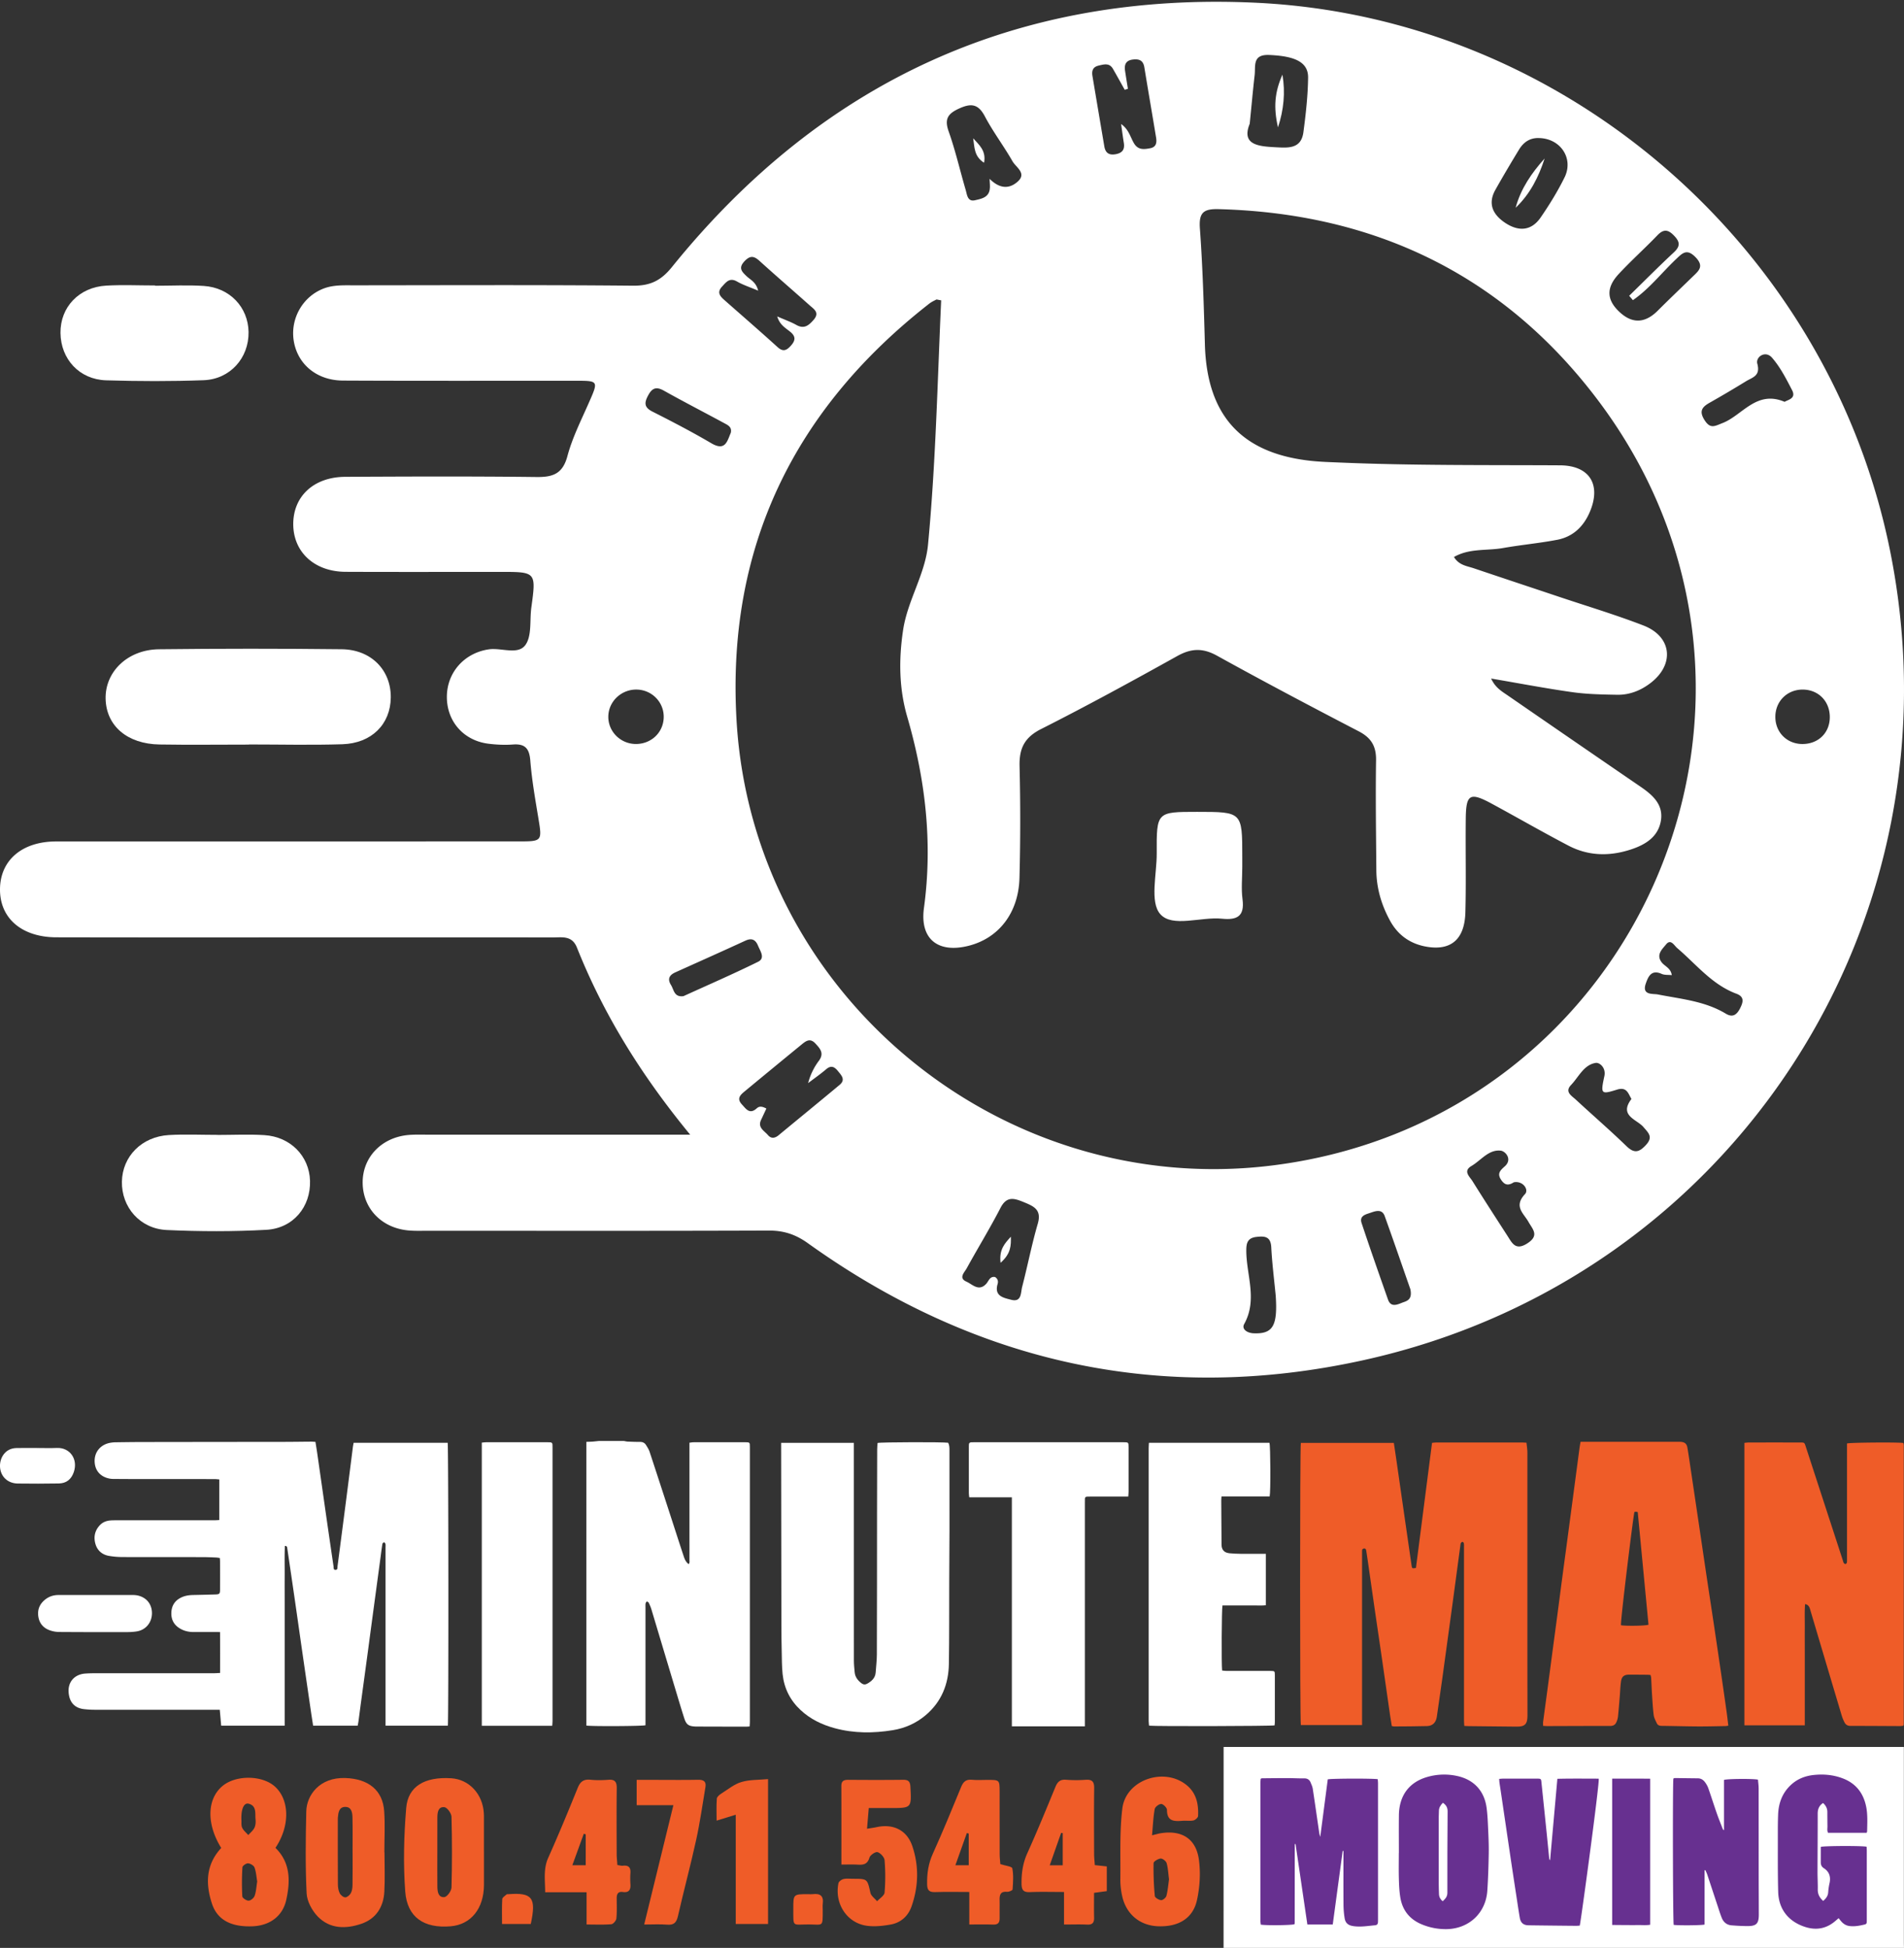
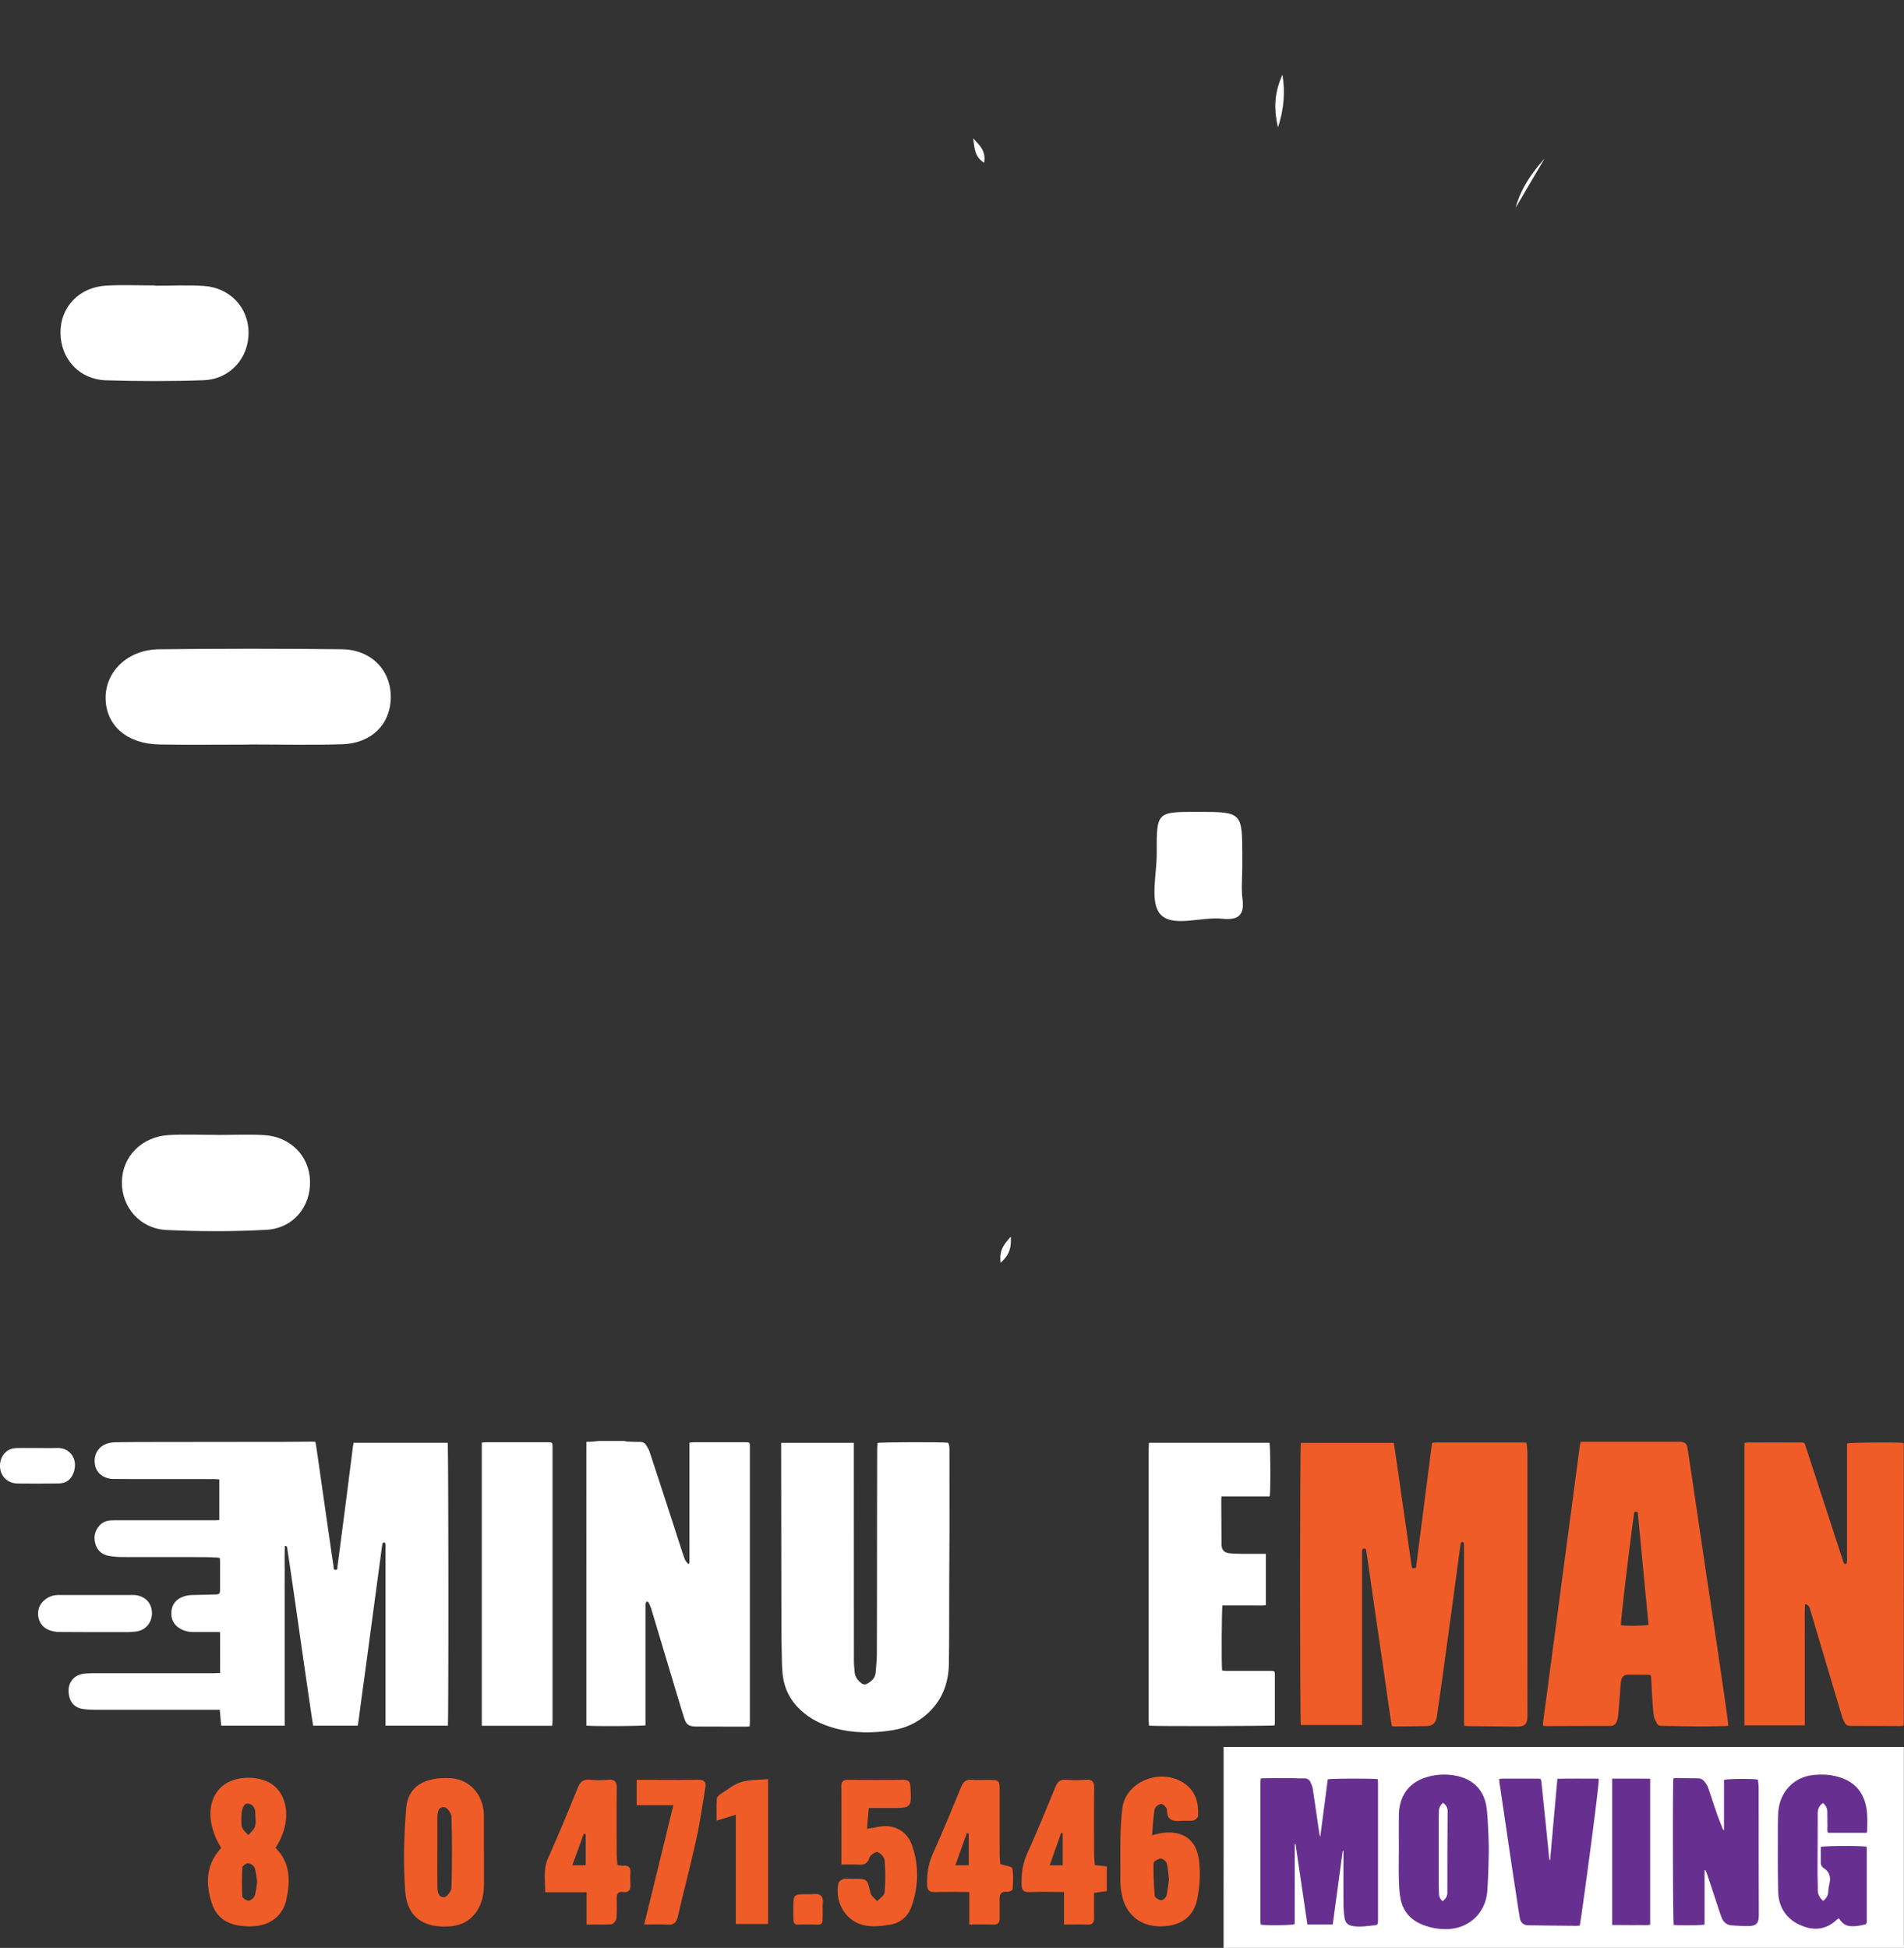
<svg xmlns="http://www.w3.org/2000/svg" id="Layer_1" data-name="Layer 1" viewBox="0 0 4995.09 5110.71">
  <rect x="0" y="0" width="4995.09" height="5110.71" fill="#333333" stroke="none" />
  <defs>
    <style>.cls-1{fill:none;}.cls-2{clip-path:url(#clip-path);}.cls-3{fill:#fff;}.cls-4{fill:#ef5c28;}.cls-5{fill:#673090;}</style>
    <clipPath id="clip-path">
      <rect class="cls-1" y="3780.71" width="4995.08" height="1330" />
    </clipPath>
  </defs>
  <g class="cls-2">
    <path class="cls-3" d="M1636.77,3780.71c3.53.56,7,1.48,10.59,1.63,10.65.44,21.3.83,32,.78,6.66,0,11.85,2.49,15.24,7.86,3.7,5.85,7.58,11.89,9.72,18.39q36.35,110.51,72.14,221.19c5.87,18.05,11.7,36.11,17.73,54.09,2.42,7.25,5.66,14.1,12.36,19.14,3.36-3.39,2.21-7.21,2.23-10.61.1-25.33,0-50.66,0-76v-232c4.2-.43,7.68-1.11,11.16-1.11q68-.1,135.92,0c2,0,4,.1,6,.24,3.1.21,5,1.82,5.12,5,.16,3,.27,6,.27,9q0,359.44,0,718.91c0,3.92-.39,7.83-.64,12.52-4,.21-7.19.54-10.41.54q-64-.12-127.92-.31c-2,0-4-.09-6-.2-15.88-.95-21.94-5.37-27.08-21.34-6.93-21.54-13.42-43.23-19.93-64.9q-33.18-110.46-66.29-220.93a124.17,124.17,0,0,0-7.08-17.54c-.77-1.62-3.38-2.35-5.15-3.49-1.08,1.83-2.8,3.57-3.09,5.53-.53,3.59-.26,7.31-.26,11q0,147.49,0,295v13.43c-8.36,2.54-143.15,3.08-155.11.85V3783c5.56-.22,10.76-.28,16-.65,5.54-.4,11.06-1.09,16.58-1.66Z" />
    <path class="cls-3" d="M577.36,4389.34c.06-35.93.12-71-.08-107.35H565c-19,0-38,0-57,0-11.83,0-23.22-2.31-33.67-8-16.7-9.07-25.35-23-24.8-42.3s9.55-32.8,27-40.82c9.89-4.54,20.35-5.88,31.11-6.07,19-.34,37.94-.85,56.91-1.38,11.26-.31,12.71-1.76,12.74-12.89q.09-36.5,0-73c0-2.95-.32-5.9-.55-9.71a80.41,80.41,0,0,0-8.89-1.34c-12-.48-24-1.06-35.94-1.08-69.63-.09-139.26.1-208.89-.18a211.43,211.43,0,0,1-37.71-3.15c-17.71-3.29-30.2-14.17-35.1-31.77-5.07-18.25-1.32-35,12.09-49,7.52-7.81,17.15-11.34,27.75-12.11,6.3-.46,12.65-.39,19-.39q126.42,0,252.86,0c4.23,0,8.46-.38,13.35-.62v-106.6c-4.18-.32-8.33-.9-12.47-.91q-95.94-.08-191.89-.05c-24.32,0-48.64-.17-73-.32a55.72,55.72,0,0,1-8.95-.62c-25.5-4.31-40.59-21.66-40.7-46.63-.1-24.4,16.17-43.25,41.36-47.65a87.74,87.74,0,0,1,13.92-1.25c23.31-.33,46.62-.65,69.93-.69q184.4-.27,368.79-.43c24.64,0,49.29-.42,73.93-.58,3.57,0,7.15.34,11.37.55,1.61,10.17,3.22,19.62,4.58,29.1q11.43,79.59,22.76,159.2,9.94,69.21,20.13,138.38c.51,3.43-.63,9.39,5.14,9.27,6.25-.13,4.87-6.07,5.39-10.05q10.77-82.2,21.39-164.42,9.5-73.82,18.79-147.64c.46-3.6,1.25-7.16,2-11.33h246.75c2.09,7.41,2.56,730.49.42,742.16H1011.49v-12.9q0-227,0-454c0-3.33.39-6.75-.24-10-.34-1.75-2.44-3.15-3.75-4.7-1.47,1.46-4,2.75-4.23,4.41-1.79,10.84-3.08,21.76-4.54,32.64q-8.69,64.35-17.36,128.68-8.45,62.86-16.83,125.73-8.53,63.36-17.21,126.69c-2.33,17.16-4.49,34.34-6.8,51.5-.53,3.9-1.38,7.75-2.16,12H821.46c-1.91-12.46-3.84-24.57-5.61-36.7Q805,4417,794.29,4342.83c-7-48.44-13.82-96.9-20.83-145.33q-9.72-67.22-19.68-134.4c-.45-3.1,0-6.91-6.34-7.13-1.35,26.35-.41,52.43-.59,78.49s0,52,0,78v315.28H580.28c-1.2-13.55-2.39-27-3.7-41.74H563.3q-157.9,0-315.82-.07c-8.64,0-17.31-.62-25.91-1.49-29.19-3-39.49-21.77-41.47-43.25-2.58-28,15.32-48.26,43.44-50.25,7.63-.54,15.29-.82,22.94-.83q157.41-.08,314.82-.06c4.9,0,9.81-.42,16.06-.7" />
    <path class="cls-4" d="M3573.18,4526.06H3412.7c-2.56-8.87-2.57-731.49,0-740.34h244c2.21,14.86,4.41,29.27,6.49,43.69q7.47,51.9,14.88,103.8,7.53,52.38,15.11,104.77c3.37,23.39,6.67,46.79,10.14,70.17,1.06,7.11,1.65,7.28,11.37,5.66q21-163.23,42.2-328.17c3.9-.37,7.41-1,10.92-1q112.92-.09,225.85,0c3.28,0,6.55.33,11,.57.81,7.27,1.78,14.1,2.28,21,.36,5,.1,10,.1,15q0,258.47,0,516.93,0,78,.2,156c0,2.67,0,5.34,0,8-.12,21.5-6.93,28.23-28.12,28q-62.94-.67-125.87-1.29c-3.61,0-7.21-.31-11.74-.52-.29-5.2-.77-9.76-.78-14.31q-.06-227.47,0-454.94c0-3.34.27-6.74-.34-10-.29-1.51-2.28-3.61-3.66-3.74s-3.23,1.69-4.2,3.12c-.87,1.27-.9,3.16-1.12,4.8q-10.23,76.2-20.45,152.42-13.56,99.94-27.35,199.87c-4.56,33-9.37,65.9-14.16,98.84-2.18,14.93-10.92,23.87-25.59,24.29-28.94.81-57.91.78-86.87,1-1.59,0-3.19-.58-5.66-1.06-1.48-9.16-3.07-18.25-4.39-27.37q-11.4-79.08-22.7-158.16c-5.62-38.87-11.47-77.71-17.11-116.58q-9.53-65.73-18.86-131.47c-1.23-8.56-2.59-17.11-3.86-25.67-.51-3.49-1.33-6.87-5.8-6.61-4.18.24-5.47,3.08-5.31,6.95.13,3,0,6,0,9v447.34Z" />
    <path class="cls-3" d="M2049.3,3785.68h190.77v13.2q0,278.94.09,557.88c0,10.3,1.08,20.61,2.05,30.87,1.18,12.48,8.28,21.47,17.89,28.81,4.75,3.62,9.71,4,14.92,1.12,11.82-6.59,21.26-15,22.29-29.7,1.08-15.6,3-31.2,3.09-46.81q.53-183.45.45-366.91.09-86,.37-172c0-5.55.72-11.09,1.07-16.22,9.08-2.32,174.09-2.66,185.2-.55,3.28,6,3.37,13.13,3.38,20q.23,106,.06,212c-.07,45-.5,90-.67,134.94-.27,71,.25,142-.89,212.94-.85,53.33-19.22,99.69-60.91,134.92-25,21.15-54.23,34.12-86.26,39.31-51,8.27-102.16,8.47-152.53-5.26-33.17-9-63.6-23.63-89.11-47.29-27.52-25.53-43.46-57.18-47.39-94.28-2.2-20.8-1.92-41.88-2.42-62.84s-.76-42-.79-63q-.4-233.94-.66-467.88v-13.26" />
    <path class="cls-4" d="M4734.8,4526.78c-53.54.06-105.6,0-158.38,0V3785.66c3.77-.35,7.59-1,11.4-1q67.45-.1,134.91,0c11.12,0,11.12.07,14.54,10.58q48.57,149,97.13,298c.83,2.53,1.29,5.28,2.63,7.51.84,1.4,3.07,2.89,4.51,2.74s3.36-2.21,3.64-3.69c.62-3.23.38-6.63.39-10q0-145,0-289.94v-12.61c7.74-2.56,129.24-3.5,147-1.41.29.27.55.48.77.72s.53.5.57.78a35.92,35.92,0,0,1,.56,4.94q0,365.93-.12,731.85a17.62,17.62,0,0,1-1,3.66,67.67,67.67,0,0,1-8.39.94c-43.29-.15-86.59-.58-129.89-.45-7.79,0-12.86-2.93-16.08-9.34a109.45,109.45,0,0,1-7.19-17.46q-41-137.27-81.74-274.6a80.29,80.29,0,0,0-2.7-8.56c-2-4.68-5-8.45-11.77-9.63-1.64,21.43-.57,42.25-.77,63-.19,21,0,42,0,63v192.06" />
    <path class="cls-4" d="M4146.6,3782.83h255.47c2.33,0,4.66-.05,7,.1,10.54.68,16,4.86,17.81,15.39,3.65,21.65,6.7,43.41,9.94,65.13q9.64,64.7,19.23,129.39,10.47,70.62,20.91,141.24c6.34,42.47,12.87,84.9,19.22,127.37q9.45,63.2,18.68,126.43,7.65,52.36,15,104.77c1.61,11.45,2.84,22.95,4.32,35.07-3.44.43-6,1-8.55,1-24,.39-47.93,1.06-71.89.92-31.63-.19-63.25-1.14-94.87-1.49-5.66-.06-10-1.9-12.28-6.8-3.2-6.88-7.21-13.9-8.15-21.21-2.31-17.81-3.21-35.8-4.39-53.74-1-14.62-1.45-29.28-2.29-43.9-.15-2.54-1-5-1.56-7.81-3.32-.24-5.93-.58-8.55-.61q-23.49-.22-47-.32c-14,0-20.32,4.82-22.19,18.89-1.71,12.84-2.06,25.87-3.12,38.8-1.46,17.59-2.82,35.18-4.67,52.73a48.63,48.63,0,0,1-4.07,14.24c-3.07,7-8.34,10-16.57,10-54.62-.17-109.24.18-163.87.31-3.58,0-7.17-.34-11.85-.58,0-3.89-.36-7.13,0-10.26,3.55-27.06,7.27-54.1,10.88-81.16q6.47-48.49,12.84-97,6.59-49.49,13.21-99c4.32-32.66,8.52-65.34,12.85-98,4.24-32,8.6-64,12.87-96q7.53-56.42,15-112.85,6.49-49,13-98c1.7-12.86,3.36-25.74,5.12-38.6.59-4.27,1.43-8.5,2.46-14.5M4287.83,3967c-3.2,12-37.19,288.55-35.25,297.12,12,2.32,64.29,1.69,72.2-1.3q-14.08-147.48-28.24-295.62a34.43,34.43,0,0,0-5.07-.87,19.27,19.27,0,0,0-3.64.67" />
    <path class="cls-3" d="M3204.56,3926.31c-.29,4.94-.66,8.2-.64,11.46q.3,57.45.74,114.92c.12,13.68,7.12,21.3,21.09,22.63,9.6.92,19.27,1.31,28.92,1.43,18.31.21,36.64.06,55,.06h11.29v134.88c-9.38,1.27-19,.45-28.46.59s-19.31,0-29,0h-56.37c-2.22,8.55-2.87,154.91-.93,170.74,3.88.32,8,1,12.18,1q53.46.12,106.92,0c2.67,0,5.33,0,8,0,10.85.18,11.21.41,11.23,11.36q.09,61,0,122c0,3.24-.44,6.49-.66,9.47-8.11,2.06-313.36,2.76-329.31.8-.35-3.86-1-8-1.06-12.13-.09-31.66,0-63.32,0-95q0-309.91,0-619.85c0-4.88.42-9.76.67-15.24h316.17c2.73,7.44,3.39,128,.55,140.83h-126.3Z" />
-     <path class="cls-3" d="M2846.07,4529.4H2654.59V3928.6H2542.81c-.44-4.44-1.08-7.94-1.08-11.43q-.11-60.48,0-121c0-2,.09-4,.14-6,.1-4.14,2.4-5.95,6.35-6,2.33,0,4.66-.13,7-.13q195.84,0,391.7,0c13.8,0,13.85.05,13.86,13.75q0,58,0,116c0,3.87-.52,7.75-.89,12.81h-100.5q-4,0-8,.16c-3.79.15-5.15,2.51-5.18,6,0,3.67-.08,7.33-.08,11V4529.4Z" />
    <path class="cls-3" d="M1448.68,4527.94H1264V3785c3.76-.34,7.28-.92,10.8-.92q81.43-.09,162.88,0c2,0,4,.09,6,.18,3.55.16,5.52,2,5.67,5.58.11,2.67.19,5.33.19,8q0,358.92,0,717.84c0,3.89-.49,7.78-.79,12.26" />
    <path class="cls-3" d="M250.42,4184.82q49,0,97.9.05a60.85,60.85,0,0,1,11.92,1c23.77,4.83,38.36,22.67,38.41,46.63.05,23.79-15.5,43.53-38.83,47.62-10.73,1.88-21.85,2.09-32.79,2.11q-85.93.14-171.86-.4a76.94,76.94,0,0,1-22.52-3.69c-18-5.73-29.37-18.12-32.13-37.08s4.29-34,19.37-45.36c9.87-7.42,21.25-10.85,33.63-10.86l49,0h47.93" />
    <path class="cls-3" d="M99.16,3799.12c16.63,0,33.29.62,49.89-.13,33.91-1.55,56.45,29.06,44.46,63.63-6.51,18.77-19.3,29.23-39.37,29.54-35.94.54-71.9.73-107.84.16C20.1,3891.91,1.13,3873.9,0,3848c-.91-21.65,12.42-48.12,43.23-48.79,18.62-.4,37.26-.07,55.89-.07" />
    <rect class="cls-5" x="3242.85" y="4616.69" width="1719.36" height="460.8" />
    <path class="cls-3" d="M3210,5110.71q0-116.47.1-233,0-140.47,0-280.95v-13.33H4994.76v13.34q0,250,0,499.92c0,4.66.21,9.32.32,14Zm219.78-61.4h66.65c8.74-64.75,17.39-128.89,26.05-193l2,.13v10.73c0,43.32-.2,86.64.14,129.95a228.67,228.67,0,0,0,3,35.74c2.13,12.8,9.34,18.6,22.34,20.63,19.36,3,38.49-.46,57.67-2.16,4.55-.4,7.25-3.06,7.4-7.86.06-2,.16-4,.16-6q0-179.43,0-358.86c0-3.57-.46-7.14-.69-10.44-10.38-2.28-122.39-2-131.14.37-6.54,50-13.13,100.39-19.71,150.8a74.36,74.36,0,0,1-3.3-14.76c-5.42-37.21-10.7-74.45-16.39-111.62-.84-5.47-3.4-10.74-5.51-16-3.06-7.55-8.47-11.13-17-11-14.3.2-28.62-.72-42.93-.74-22.62,0-45.24.28-67.86.51-.9,0-1.8.65-3.32,1.23-.21,3.14-.62,6.4-.62,9.66q0,181.43,0,362.86c0,3.5.6,7,.89,10.2,16.88,2.51,81.66,1.56,88.28-1.1a6.61,6.61,0,0,0,.36-.93,8.89,8.89,0,0,0,.35-1.95q.09-102.47.15-204.92a10.09,10.09,0,0,1,.23-2,1,1,0,0,1,.52-.64,4.38,4.38,0,0,1,1.34.17c10.29,69.93,20.59,140,31,211m240-187.47h-.09c0,22.65-.47,45.31.15,67.95.45,16.28,1.17,32.71,3.83,48.72,5.69,34.21,25.19,58.07,57.57,71a163,163,0,0,0,63.35,12c58.95-.85,103.41-42.14,107.31-101,2.16-32.56,3.14-65.22,3.7-97.85.37-21.63-.63-43.3-1.62-64.92-.83-18.29-1.58-36.66-4-54.76-6-44.14-33.08-73.4-76.28-83.09a158.59,158.59,0,0,0-79,2.25c-47,13.36-74.21,47.89-74.78,100.82-.36,33-.07,66-.07,99m802,45,2.1-.28c1.69,3.94,3.66,7.79,5,11.84,9.37,28.09,18.58,56.24,27.91,84.35,3.24,9.78,6.29,19.66,10.14,29.2,4.59,11.39,13.21,18.48,25.66,19.45,13.91,1.09,27.89,1.9,41.84,1.94,23.22.08,29.63-6.61,29.6-29.85,0-35.66-.27-71.32-.3-107q-.07-112-.1-224c0-7.89-1.17-15.78-1.78-23.28-11.74-2.87-80.59-2.4-89.15.68v131.74a5.23,5.23,0,0,1-3.23-3.06c-5.26-13.66-10.81-27.23-15.63-41-7.67-22-14.66-44.23-22.36-66.22a62.08,62.08,0,0,0-8.09-14.81c-4.57-6.51-10.7-10.76-19.21-10.83-20.29-.16-40.59-.54-60.88-.73-1.18,0-2.36,1-3.37,1.41-2.09,15.27-1.26,376.76.83,383.75,11.35,1.88,73.1,1.41,81-.81Zm425.18-98.19c.52-1.64,1.23-2.88,1.25-4.12.39-22.31,1.84-44.73-3-66.74-7.52-34.29-27-58.83-60.21-71.69-25.08-9.72-51.18-12-77.62-9.1-22.66,2.49-43.21,10.79-60,26.8-22,20.93-31.55,47.28-32.7,77-.61,15.65-.75,31.32-.72,47,.13,52-.49,103.95.93,155.89,1.25,45.48,27.06,77.72,70.28,91.78,29.65,9.65,56.47,4.73,80.14-15.89,2.65-2.31,5.34-4.56,8.15-6.95,2.86,3.52,4.88,6.16,7.06,8.66,5.68,6.49,12.7,10.78,21.32,11.9,13.8,1.78,27.18-.88,40.49-4.14,3.47-.84,4.9-3.11,4.92-6.52,0-2,.06-4,.06-6q0-90.48,0-181c0-3.56-.34-7.12-.51-10.39-11.55-2.81-112.61-2.35-120.19.44,0,13.5-.07,27.13,0,40.76,0,6.34,2.27,11.44,8,15.11,14.45,9.24,18.51,22.63,15.06,39a154.69,154.69,0,0,0-3.54,23.68c-.53,10.27-5.93,17-13.17,23.13-9.43-8.21-14.47-17.58-14.23-30,.28-15-.68-30-.66-45,.09-51.32.54-102.65.46-154,0-12,3.87-21.15,14.08-27.76,7.18,6.34,11.26,13.92,11.26,23.57,0,12.65.13,25.3.25,38,.05,5.5-1.3,11.19,1.61,16.48ZM3933,4667.34c.35,4.24.47,7.5.92,10.73,1,6.92,2.13,13.82,3.15,20.73q10.43,70.65,20.83,141.29t21.29,141.19c2.54,16.79,5,33.58,7.9,50.31,2.29,13.37,9.62,19.64,23,19.82q62.43.84,124.86,1.37c3.25,0,6.5-.38,9.49-.57,3.21-12.53,52.74-377.77,49.7-385.52-35.57,0-71.64-.54-108.44.4l-19.1,213.69a8.52,8.52,0,0,1-2.44-5.92c-2.21-22.2-4.35-44.4-6.62-66.59q-6.72-65.58-13.54-131.15c-1-10.05-1.22-10.46-11.51-10.48q-44.46-.09-88.93,0c-3.22,0-6.45.41-10.55.69m296.46-.7v383.88c11.54.1,22.44.23,33.33.28,11.32.05,22.65.17,34,0,10.79-.2,21.69,1,32.35-.82V4666.82c-33.45-.35-66.19-.19-99.65-.18" />
    <path class="cls-3" d="M3785.42,4729.94c8.19,5.68,12.43,12.24,12.35,22.53q-.86,106.86-.64,213.74c0,10.11-5.33,15.88-12.35,22.07-6-5.08-9.41-11.08-9.64-18.77-.28-9-.66-18-.67-26.95q-.09-87.9,0-175.81c0-5,.52-10,.46-15-.1-9,4.41-15.57,10.5-21.85" />
    <path class="cls-4" d="M1269.65,4857.89c0,29.19.1,58.38,0,87.57-.26,62.16-34.08,104.07-87.43,108.56-69.68,5.87-114-23.27-119.1-91.13-5.43-72.7-3.5-146.56,2.55-219.31,4.77-57.19,49-82.35,118.24-77.95,46.66,3,82.34,41.09,85.39,91.23.13,2.24.27,4.48.27,6.73q0,47.15,0,94.3Zm-122.3.26c0,30.6-.16,61.2.08,91.79.11,13.17,2.3,28.84,18.2,27.57,7.21-.57,18.62-16.18,18.86-25.21q2.48-92.82,0-185.74c-.24-9-11.38-24.31-18.7-25.08-16.28-1.72-18.31,13.82-18.37,27.12C1147.25,4798.45,1147.34,4828.3,1147.35,4858.15Z" />
-     <path class="cls-4" d="M1008.7,4860c0,34.4,1.45,68.88-.39,103.18-2.13,39.86-21.51,70.9-60,84.18-40.83,14.06-83.16,13.93-115-19.3-14.91-15.55-27.88-39.66-28.9-60.52-3.51-71.61-2.52-143.51-.89-215.25.94-41.82,34.53-89.56,102.41-87.29,60.11,2,98.22,31.52,102,87.36,2.45,35.72.46,71.75.46,107.64Zm-83.71.25h-.07c0-30.59.44-61.2-.21-91.78-.27-12.86-2.57-27.93-19.25-27.66-16.36.27-17.86,15.19-19.12,28.13-.21,2.22-.1,4.48-.1,6.71,0,56-.18,111.95.2,167.92,0,8,1.27,16.68,4.74,23.66,2.54,5.09,9.74,11,14.76,10.88s11.84-6.14,14.59-11.3c3.29-6.21,4.16-14.22,4.28-21.48C925.25,4916.93,925,4888.56,925,4860.2Z" />
    <path class="cls-4" d="M580.38,4848.49c-39.19-62.88-37.47-128.78,3.45-162.67,35.58-29.46,104.84-28.42,137.95,2.08,38.21,35.21,39.08,103.28.84,160.34,39.62,38.71,39.3,87.33,28.27,136.88-9.44,42.4-43.2,67.12-88.43,68.89-56.24,2.2-92.54-16.78-106.55-59.83C539.15,4942.66,539.64,4892.58,580.38,4848.49Zm94.38,87.89c-2.13-12.21-2.8-25.06-7.08-36.59-1.95-5.27-10.82-10.53-16.88-10.95-4.9-.33-14.55,6.36-14.79,10.36a655.69,655.69,0,0,0-.31,76.4c.25,4.33,11,11.37,16.69,11.12s13.77-7.12,15.72-12.82C672.1,4962.23,672.67,4949.41,674.76,4936.38Zm-41.35-159.24c.31,3.74-.95,12,2,18.4,3.38,7.28,10.5,12.84,16,19.14,5.47-6.27,12.44-11.81,16-19,3.09-6.37,3.73-14.76,3-22-1.65-15.45,3.63-35.39-17.84-41.28C639.84,4728.92,631.85,4746.76,633.41,4777.14Z" />
    <path class="cls-4" d="M3022.35,4815.27c12.54-3,17.52-4.57,22.62-5.38,55.35-8.83,92.84,14.15,100.34,69.55,4.69,34.67,2.42,71.94-5.16,106.19-10.65,48.09-49.1,70.43-102.32,68.29-47.42-1.91-83.24-31.49-93.79-78.86a194.25,194.25,0,0,1-4.86-44.34c.79-62-2.23-124.52,5.24-185.75,9.31-76.25,112-110.23,170.64-59.65,24.12,20.83,29.58,49.41,28,79.46-.23,4.23-7.38,10.56-12.23,11.55-9.38,1.91-19.44.14-29.14.93-21.54,1.73-40.21,1.36-40.16-28.5,0-5.59-9.35-15.31-14.87-15.66-5.71-.37-16.26,7.59-17.27,13.24C3025.5,4767.78,3024.65,4789.76,3022.35,4815.27Zm44.54,115.6c-2-14.88-2.46-29.16-6.27-42.5-1.54-5.39-10.61-12.47-15.72-12.07-6.74.53-18.42,7.55-18.52,12a780.45,780.45,0,0,0,3.21,86.21c.4,4.38,10.59,10.51,16.59,10.92,4.53.31,12.58-6.43,13.88-11.38C3063.77,4959.84,3064.85,4945,3066.89,4930.87Z" />
    <path class="cls-4" d="M2207.38,4892.07c0-70.5.14-138.37-.11-206.25-.05-13.17,6.61-16.16,18.32-16.07,48,.36,96,.48,144-.07,13.49-.15,18.11,4.67,18.83,18.11,3,56,3.38,56-52.39,56h-56.85c-1.56,18.67-2.92,34.76-4.56,54.31,10.3-1.71,18-2.69,25.6-4.32,43.48-9.34,79.13,8.19,93.18,49.72,17.75,52.48,16.36,105.87-1.91,158.17-9,25.71-28.15,43-55.06,47.78-20.38,3.61-42,6-62.28,3.19-52.2-7.18-85.29-58-74.53-111.55.91-4.52,8.07-9.75,13.22-11,7.8-1.93,16.38-.73,24.63-.74,38.52,0,37.71.17,46,36.7,1.88,8.32,11.51,14.9,17.57,22.28,6.86-7.6,18.94-14.75,19.64-22.88a513.07,513.07,0,0,0,0-84.71c-.64-7.94-10.57-18.89-18.41-21.24-5.48-1.64-19.27,7.64-21.29,14.42-5.08,17.13-15.44,19.26-30.28,18.39S2220.75,4892.07,2207.38,4892.07Z" />
    <path class="cls-4" d="M2872.18,4893.51l31.48,3.4v64.85l-33.45,4.49c0,21.85-.38,43.4.15,64.94.31,13.11-4.13,19.08-18.24,18.4-19.36-.95-38.8-.24-60.67-.24V4964c-31.3,0-60.27-.88-89.14.34-16.75.71-22.07-4.76-22.31-21.51-.4-28.11,3.33-54.36,15.11-80.5,25.8-57.25,49.65-115.39,73.54-173.48,5.54-13.46,12.3-20.61,28.06-19.28a337.49,337.49,0,0,0,51.76.07c16.89-1.18,22.28,5.25,22.07,21.83-.73,57.67-.35,115.34-.18,173C2870.39,4874,2871.52,4883.48,2872.18,4893.51ZM2788,4894v-84.53l-4.18-.45-29.91,85Z" />
    <path class="cls-4" d="M2624.39,4890.9c12.73,4.19,30.37,6,31.36,11,3.54,17.92,2,37,.74,55.53-.16,2.47-9.58,6.57-14.34,6.11-17.35-1.7-20.11,7.79-19.73,21.7.44,15.7-.31,31.43.08,47.13.3,12.13-4.11,17.66-17.1,17.15-20-.79-40.06-.21-62.5-.21V4964c-31.36,0-60.36-.71-89.3.29-15.38.54-21-4.24-21.33-20.08-.56-28.06,3.1-54.29,14.9-80.44,26.12-57.83,50.26-116.56,74.34-175.28,5.61-13.69,12.69-20.43,28.17-18.87,13.36,1.35,27,.26,40.47.28,32.25,0,32.3,0,32.32,31.21,0,54.61-.08,109.22.11,163.83C2622.61,4874.36,2623.87,4883.81,2624.39,4890.9Zm-83-80.14-4.92-1.37c-9.76,27.45-19.53,54.9-30.06,84.49h35Z" />
    <path class="cls-4" d="M1619.64,4893.31c6,.79,10.47,2.24,14.72,1.77,14.78-1.65,20.55,4.72,19.55,19.18a206.86,206.86,0,0,0,0,29.14c1.07,14.92-3.86,23-20.23,20.65-12.11-1.69-15.78,5.24-15.76,15.92,0,17.94.9,36-.91,53.75-.56,5.58-8.24,14.47-13.24,14.88-20.71,1.69-41.64.71-64.9.71v-84.58H1430.25c-.23-32.4-5.06-61.18,7.94-90.27,27.08-60.63,52.5-122,77.43-183.55,6.66-16.45,15.57-23.24,33.41-21.38,15.57,1.62,31.52,1.29,47.16.09,17.06-1.32,22,5.63,21.84,22-.7,57.54-.34,115.1-.16,172.66C1617.9,4873.78,1619,4883.31,1619.64,4893.31Zm-83-80.47-5.11-1.61c-9.69,26.71-19.38,53.43-30,82.58h35.07Z" />
    <path class="cls-4" d="M1690,5049.36l76.63-313.14H1670.3v-66.36h53c36,0,72.09.53,108.11-.23,14.43-.3,21.78,4.29,19.29,19.1-7.78,46.19-14.27,92.68-24.3,138.39-14.71,67.06-32.62,133.41-47.88,200.35-3.88,17-10.72,23.71-28.44,22.25C1731.08,5048.14,1711.8,5049.36,1690,5049.36Z" />
    <path class="cls-4" d="M1930.21,5048V4761.28L1880,4776.79c0-20.18-.86-39.09.58-57.83.38-4.87,7.24-10.3,12.36-13.55,17-10.78,33.46-24.38,52.21-29.95,21.39-6.36,45-5.27,69.83-7.62V5048Z" />
-     <path class="cls-4" d="M1392.47,5048h-75.38c0-22.58-.67-44.05.55-65.41.25-4.39,7.46-8.5,11.72-12.45.84-.78,2.9-.21,4.39-.33C1396.52,4965,1407.37,4979.08,1392.47,5048Z" />
    <path class="cls-4" d="M2158.42,5012.38c-.16,44.6,1.63,36.87-37.06,36.78-43.59-.1-39.9,8.34-40.12-40.4-.17-39,0-39,38.15-39,4.48,0,9,.47,13.41-.07,19.07-2.36,28.33,4.81,25.73,24.87C2157.77,5000.4,2158.41,5006.43,2158.42,5012.38Z" />
  </g>
-   <path class="cls-3" d="M4957.54,1440.12c-162.07-793-854-1394.53-1662-1432.92-626-29.74-1138.46,205.39-1532.67,693.37-28.77,35.64-56.87,49.46-102.48,49-243.93-2.35-487.9-1.15-731.84-1-26.67,0-53.63-1.35-79.21,8.35-54.93,20.83-88,78.74-78.75,137.08,9.77,61.37,60.08,104.15,129.1,104.51,203,1,406,.41,609,.49,62.41,0,61.69-.24,35.53,59.13-20.08,45.56-42.86,90.78-55.58,138.49-12.35,46.24-37.64,55.44-80.71,54.92-167.36-2-334.76-1.38-502.13-.5-82.79.41-137,51.37-136.46,125,.54,72.9,56,123.91,137.26,124.26,135.33.58,270.65.17,406,.17,94.19,0,94.12,0,81.32,93.83-4.54,33.3,1.74,74.15-15.58,98-19.52,26.94-63.16,6.59-96,11.4-63.65,9.32-109.66,60-110,124.19-.34,64.79,44,115.45,109.44,123.44,21.11,2.56,42.78,3.62,64,2,32-2.4,43,10.79,45.47,42.32,3.93,49.56,12.5,98.81,20.65,147.94,10.59,63.86,11.24,64-52,64q-606.31.1-1212.62.14C57.47,2207.79.11,2257.47,0,2333.81c-.1,75.78,57.41,125.25,148,125.43q320.52.62,641,.16,331.22,0,662.41.14c24.09,0,49.41-5.32,62.21,26.74,69.78,174.92,167.62,333.36,297,490.75h-70.31q-309.82,0-619.67,0c-16,0-32.12-.56-48.05.75-70.95,5.79-121.42,58.11-121.17,124.86.25,67.64,49.27,119.3,120.22,125.68,17.67,1.59,35.57.84,53.37.84,297.28.07,594.56.61,891.83-.52,39.27-.14,70.4,10.05,102.73,33.23,441,315.9,930.2,423.37,1458.57,306.56C4549.51,3353.69,5155.94,2410.9,4957.54,1440.12ZM4246.71,718.86c32.55-35,68.32-67.06,101.48-101.54,16.28-16.9,28-15.34,43.66.95,15.47,16.06,16.89,27.55-.21,43.54-39.94,37.26-78.44,76.06-117.51,114.24l9.75,11.49C4327,757.73,4359.25,715.77,4397,680c16.66-15.76,28.26-28.77,51.22-5.13,23.7,24.39,7.65,36.26-7.87,51.31-30.54,29.63-61.31,59-91.41,89.07-31.58,31.54-64.65,35.41-98.36,5C4214.57,787.77,4212.83,755.33,4246.71,718.86ZM3923.06,498.07c20-35.59,40.87-70.67,62.05-105.57,11.76-19.37,28.7-31.31,52.65-30.25,56.18,1.09,91.39,53.52,66.74,103.35-18,36.47-39.59,71.53-62.69,105.08-24.81,36.05-58.72,36.92-93.21,13.87C3916.9,563.35,3902.34,535,3923.06,498.07Zm-644.48-173.3c5-49.76,8.45-88.61,12.93-127.36,2.79-24.29-6.56-55.08,38.34-53.17,67.78,2.91,102.45,18.73,101.91,59.6-.63,47.71-6,95.57-12.3,143-5.91,44.84-40.88,41.11-73.7,39.46C3299.54,383.94,3256.56,379.24,3278.58,324.77ZM2882.19,172.11c14.23-3.35,28.24-7.67,37.58,8.48,10.52,18.21,20.61,36.66,30.9,55l8.34-2.65c-2.46-15.52-5-31-7.37-46.57-2.51-16.25,1.4-27.78,20.27-30.13,16.58-2.06,27.3,2.07,30.27,20.51,10,61.3,20.65,122.47,30.73,183.75,2.13,13,1.09,25.38-15.56,28.48-16.08,3-31.44,5-42.09-12.6-9.87-16.34-13.64-36.72-34.05-51,2.63,18.55,4.6,34,7.11,49.41,2.78,17.12-3.49,26.47-21.16,29.75-17.91,3.34-27.14-3.47-30-20.57q-15.6-91.85-31-183.7C2863.8,186.54,2866.18,175.9,2882.19,172.11ZM2516.11,284.78c31.78-14.5,50.39-12.24,67.74,20.69,21.45,40.63,49.59,77.68,72.41,117.66,9,15.8,37.89,31.37,14,53-21.83,19.83-47.23,19.95-74-6.88,0,10.38,2,21.26-.43,31.05-4.59,18.71-23.24,21.65-37.74,25.05-20,4.7-21-14.55-24.72-27.26-14.95-51-26.8-103-44.51-153C2477.35,312.53,2486.15,298.44,2516.11,284.78Zm-622,467.32c11.18-12.17,20.05-24.68,39.79-13.31,15.21,8.74,32.33,14.17,55.17,23.89-5.63-22.76-20.17-28.28-30.17-37.82-12.35-11.74-22.62-21.36-5.95-39.2,14.63-15.65,24.77-14.53,39.49-1.22,43.42,39.36,87.84,77.61,131.59,116.61,11.38,10.17,27.23,19.07,10.22,38.43-13,14.81-24.86,24.4-45.21,13-13.78-7.75-28.94-13-50-22.25,6.69,22.84,22.67,30.71,34.68,40.74,14.66,12.26,12.8,22.87,1.38,35.71-10.89,12.24-20.23,17.6-35.09,4.12C1994,869,1947,828.39,1900.39,787.23,1889.17,777.3,1880,767.41,1894.08,752.1ZM1700,1038.18c10.47-19.87,21.08-24.77,41.75-13.17,52.55,29.46,106.18,57,159.18,85.71,9.09,4.91,19.71,9.86,16.27,24.86-9.39,21.56-14,49.07-50.83,27.48-50.4-29.6-102.34-56.66-154.54-83.06C1690.29,1069.12,1689.73,1057.58,1700,1038.18ZM1669.12,1952c-41.71.41-75.26-33.93-73.15-74.83,2-38.59,35.58-69,75.1-67.93s70.76,33.25,70.17,72.41C1740.67,1921.12,1709.45,1951.57,1669.12,1952Zm124.24,661.53c-25,3.65-25.2-16.62-33-29.13-10-16.06-4.22-26.2,11.45-33.27,61.21-27.56,122.54-54.9,183.52-83,16.88-7.78,26.83-2.74,33.37,13.17,5.81,14.2,19.52,32.5.13,42.09C1924,2555.4,1857.49,2584.22,1793.36,2613.49Zm409.52,232.73c-53.21,44.36-106.89,88.17-160.29,132.33-9.71,8-19.55,9.4-27.89-.46-9.62-11.35-27.65-19.52-18.08-39.81,4.41-9.32,8.74-18.68,13.94-29.81-13.78-7.49-20-5.32-25.61-.28-18.43,16.5-27.71,1.2-38.64-10.6-14.68-15.82-3.43-25.32,7.83-34.64q73.9-61.14,148.14-121.9c11.18-9.16,22.46-18.7,36.61-3.53,12.69,13.58,24.08,25.82,9.31,45.77a168.39,168.39,0,0,0-28.12,58.43c15.84-12.06,32.24-23.48,47.35-36.4,13.14-11.24,22-6.24,30.94,4.82S2219,2832.74,2202.88,2846.22Zm519.66,364.5c-15.86,54.57-26.67,110.6-40.95,165.65-3.91,15-.9,41.19-29.08,33.75-19.17-5.06-44.84-9.22-35.29-41.28,2.12-7.06.38-14-6.68-18.34-14.16-2.38-16.53,10.63-23.32,17.94-19.59,21.08-36.3,1-51.87-5.86-21.4-9.46-5.08-24.3.82-35,29.11-53,60.8-104.58,88.49-158.26,16.26-31.53,35.49-25.89,61.16-15.31C2712.49,3165,2733.22,3174,2722.54,3210.72Zm566.87,287.47c-18.23-.71-32.53-11.31-25.33-24.32,35.33-63.66,6-127.74,5.54-191.4-.14-20.11,2.51-34.45,26.51-37.2,22.21-2.54,37.52-1.25,39,27.39,2.19,42.48,7.64,84.8,11.69,127.19C3352.09,3478.78,3339.22,3500.15,3289.41,3498.19Zm387.17-79.54c-13.45,5.48-28.32,10.54-35.17-8.94-23.48-66.81-47-133.63-69.29-200.82-6.58-19.82,12-22.94,24.59-27.39,13.28-4.69,29.32-9.62,36,9.05,24,66.63,46.95,133.59,67.36,192C3706.12,3412.23,3688.85,3413.65,3676.58,3418.65Zm330.56-156.58c-31.29,20.13-40.08-.56-52.5-19.82-30.74-47.7-61.64-95.29-91.66-143.43-7.53-12-25.45-26.29-2.63-39.68,25.25-14.83,45.27-44,77.1-40.15,11.87,1.43,31.16,22.64,10.1,41.28-12,10.63-20.37,18.8-9.43,35.11,8.42,12.58,17.47,16.83,33.32,6.52,24-4.55,40.2,19.47,29.32,31.08-30.47,32.52-3.4,50.3,9.2,72.92C4020.67,3225.15,4039.26,3241.44,4007.14,3262.07ZM3333.9,3058.31c-710,86.25-1358.49-450.25-1401.45-1165.76-27.21-453.13,148.89-817.5,505.61-1096,5.48-4.29,12-7.3,18.23-10.52,1.21-.65,3.31.41,12.81,2-9.8,214.74-14.19,428.23-34.45,640.82-7.47,78.35-53.88,146.44-65.49,224.82-11.44,77-10.7,152.47,11,227.25,47.77,164.25,67.07,330.53,43.79,501.34-11.1,81.35,36.58,119.41,116.81,99.31,79.22-19.84,131.38-86.24,133.8-178.08q3.84-146.7.23-293.5c-1.06-46.17,12.71-75.07,56.39-97.15,120.62-60.94,239.31-125.84,357.41-191.62,36.65-20.41,66.93-21.51,104.23-.86,122.93,68,247.22,133.69,371.93,198.47,32.73,17,45.86,39.16,45.29,76-1.51,96.11,0,192.28.75,288.43.36,47.24,13.46,91.37,36.07,132.58,22.06,40.24,56.88,63,102,69,60.17,8.05,93.74-22.62,95.55-91.5,2.15-81.86.06-163.82,1-245.72.72-64.16,11-69.86,68.11-39,67.27,36.4,133.57,74.65,201.34,110.1,53.18,27.82,109.28,28.36,165.77,9.36,37.28-12.55,69.4-33,76.55-74.08,7.51-43.12-21.68-68.29-53.84-90.3q-174-119.13-347.52-238.87c-15.7-10.8-32.84-20.34-43.89-44.55,74.7,12.74,143.8,26,213.39,35.79,38.61,5.43,78,6.11,117.08,6.83,33.07.59,62.89-11.47,88.87-31.74,62.71-49,54.41-121.42-19.86-150.1-72.95-28.17-148.09-50.7-222.31-75.58s-148.53-49.43-222.68-74.49c-18-6.08-38.72-7.73-52-29.59,40.79-23.41,86.23-16,128.47-23.46,47.23-8.36,95.21-12.66,142.3-21.64,41.37-7.9,69.27-34.61,85.67-73.22,30.38-71.48-.53-121.75-78-122.18-194-1.08-388.12.81-582.07-7.49-21.33-.92-42.73-1.53-64-3.53C3258.89,1192.18,3166.19,1092,3161,903.59c-2.81-101.41-5.75-202.91-13.1-304.07-3-41.4,9-51.85,49-50.79,410.14,10.79,747.39,173.15,994.26,500C4779.77,1828.15,4303.13,2940.57,3333.9,3058.31Zm983.77-53.71c-18.39,19.78-31,21.65-51,2.24-43.16-41.77-88.68-81.09-132.77-121.92-10.83-10-29.67-20.07-12.24-38.28,20.16-21.06,33.12-52.72,64.48-57.84,10.47-1.72,27.57,12.87,22.89,34.52-10.23,47.35-9,48.7,33.32,35.52,25.79-8,29.16,10.47,37.71,24.52-33.53,44,13.91,53.29,31.32,73.52C4325.34,2973.12,4337.49,2983.3,4317.67,3004.6Zm247.49-359.26c-8.88,17.44-19.52,25.11-37.71,14.14-54.92-33.09-117.42-38.31-178.31-50.35-12.6-2.51-42.33,2.87-31.53-28.34,6.49-18.71,14.61-37.74,41.85-25.54,7.43,3.32,16.84,2.19,26.44,3.21-2.76-18.94-18.78-23.12-26.86-33.95-14.9-20,1.95-34.36,11.79-46.58,12.51-15.56,21.24,2.74,29.32,9.62,49.81,42.32,91,95.73,155.06,119.59C4576.34,2615,4573.76,2628.43,4565.16,2645.34ZM4519,1110c-20.27,7.87-31.82,16.22-47-7.49-15-23.41-7.13-34.36,12.94-45.72q48.42-27.43,95.86-56.59c16.5-10.16,38.34-13.51,29.45-46.06-4.75-17.46,20.95-35.72,38.46-15.76,21.78,24.85,37.42,55.62,52.8,85.34,11.42,22.08-11,25.06-19.62,30.59C4607.92,1022.8,4571.07,1089.8,4519,1110Zm210.26,842.05c-40.35.29-71-29.55-71.68-69.77-.73-42.36,31.67-74.28,74.06-73,40.22,1.25,69.08,31.74,68.78,72.7C4800.17,1922.66,4770.6,1951.76,4729.3,1952.05Z" />
  <path class="cls-3" d="M277.08,1833.7c1.76,70.8,56.66,118.24,141.51,119.62,78.11,1.28,156.28.27,234.4.27v-.34c81.7,0,163.45,2,245.06-.57,76.83-2.38,126.37-52.5,127.15-122.49.77-71.86-51.27-125.9-128.84-126.77q-239.72-2.7-479.47.07C334.53,1704.53,275.33,1762.74,277.08,1833.7Z" />
  <path class="cls-3" d="M693.47,2978.23c-40.71-2.53-81.7-.47-122.55-.47v-.19c-42.64,0-85.39-2-127.88.46-71.14,4.14-122,56-123.21,122.17-1.24,66.91,47.28,123.76,117.72,127,86.81,4,174.17,4.25,260.92-.51,71-3.91,117-60.6,114.85-128.93C811.28,3033.08,762.06,2982.48,693.47,2978.23Z" />
  <path class="cls-3" d="M278.41,997.85c85.19,2.62,170.61,2.85,255.77-.28C603.9,995,653.07,939,652.1,871.22c-1-65.13-49.29-116.61-117.6-121-42.44-2.76-85.22-.52-127.85-.52v-.77c-42.64,0-85.38-2-127.88.44-71.5,4.14-120.77,56.5-120.09,124.09C159.38,942.15,208.18,995.69,278.41,997.85Z" />
  <path class="cls-3" d="M3259.06,2274.48v-26.6c0-117.79,0-117.79-118.43-117.79-106.11,0-106.52,0-106,108.9.29,54.65-18.53,127.49,9.09,159.16,31.72,36.4,106.59,6.63,162.3,12.28,39.62,4,59.52-6.47,53.68-51C3256.07,2331.6,3259.06,2302.83,3259.06,2274.48Z" />
  <path class="cls-3" d="M2625,3313.15c28.07-24.7,27.3-46.58,27-68.45C2637,3261.49,2620.59,3277.39,2625,3313.15Z" />
  <path class="cls-3" d="M3364.42,195.86c-20.31,46.21-23.77,84.84-11.69,138.37C3367.77,288.83,3372.47,242.72,3364.42,195.86Z" />
-   <path class="cls-3" d="M4052.27,415.8c-34,38-62.51,79.05-76.05,129.3C4014,509.2,4036.63,464.45,4052.27,415.8Z" />
+   <path class="cls-3" d="M4052.27,415.8c-34,38-62.51,79.05-76.05,129.3Z" />
  <path class="cls-3" d="M2581.68,427c6.08-32.15-13.91-47.53-28.55-64.13C2556.69,385.76,2555.22,410.48,2581.68,427Z" />
</svg>